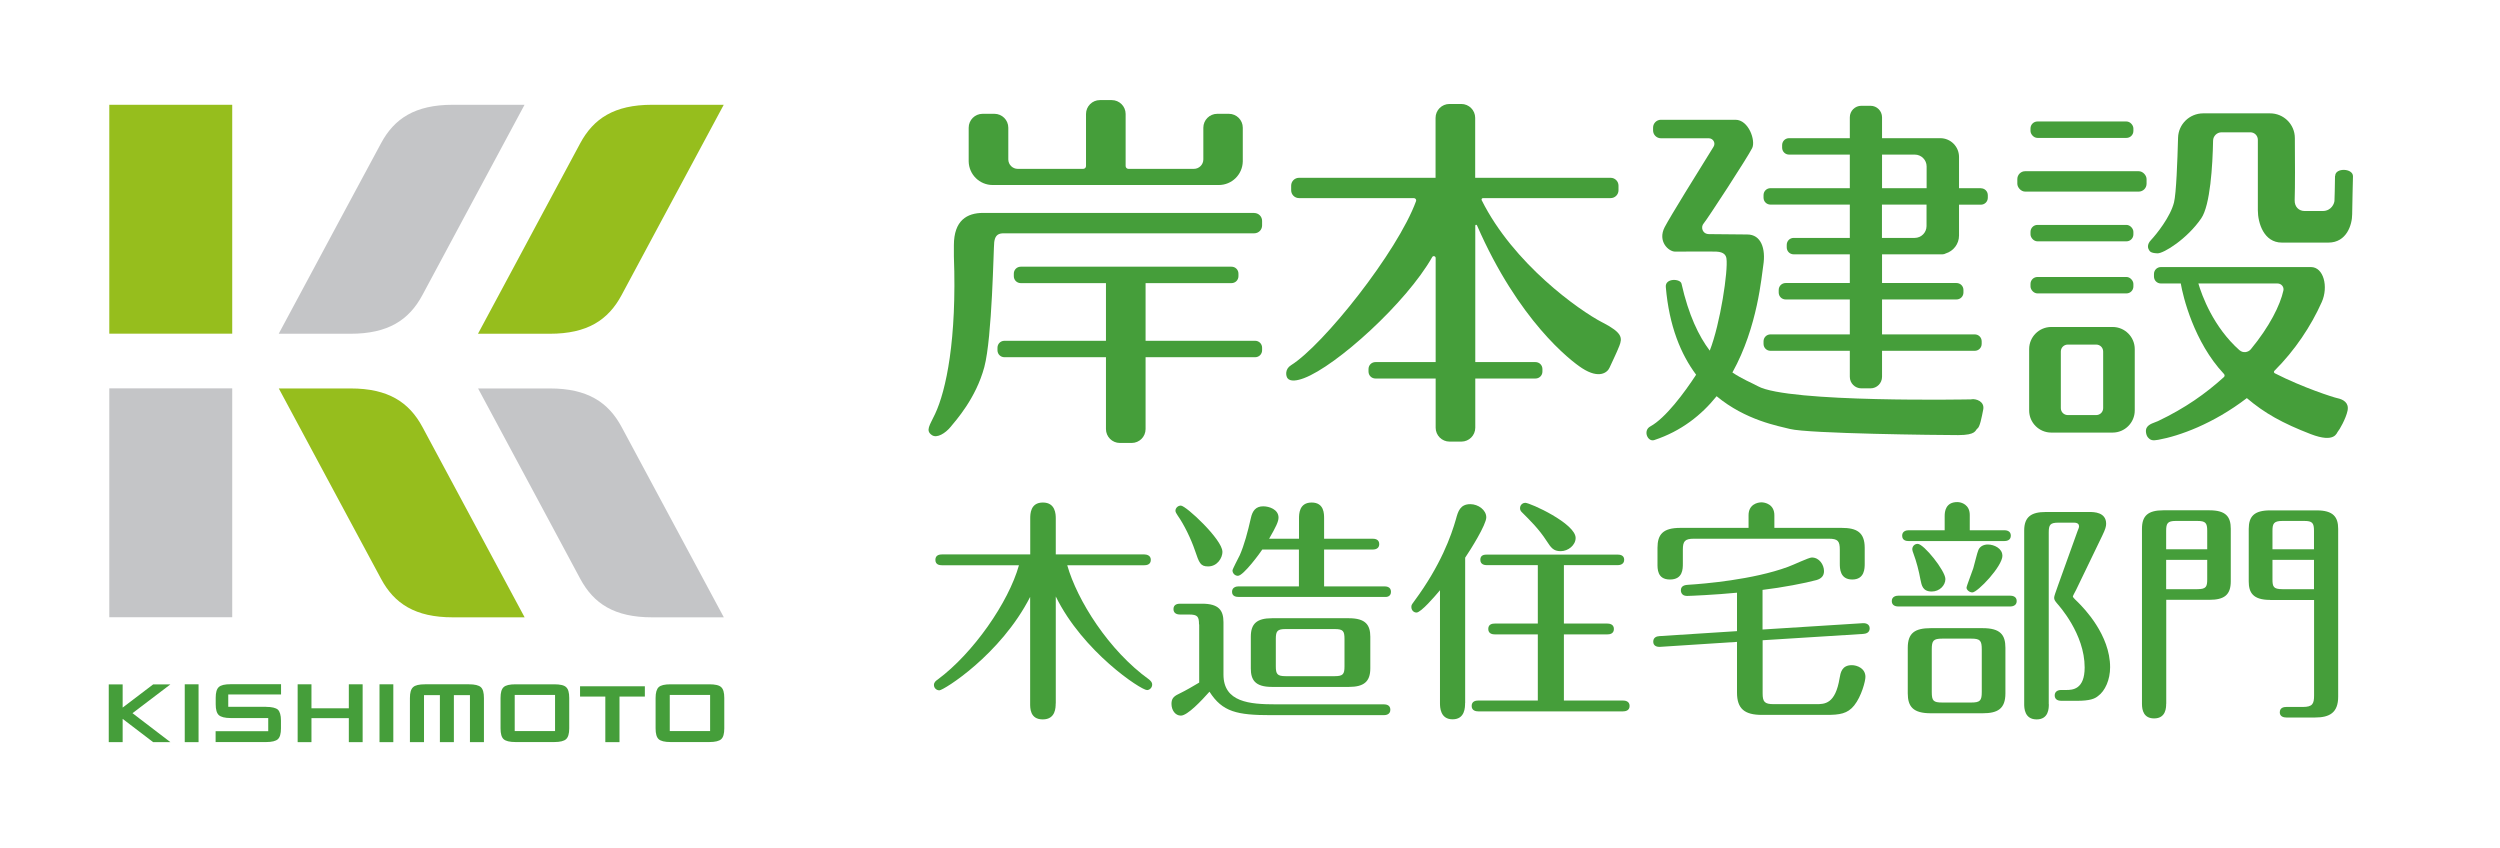
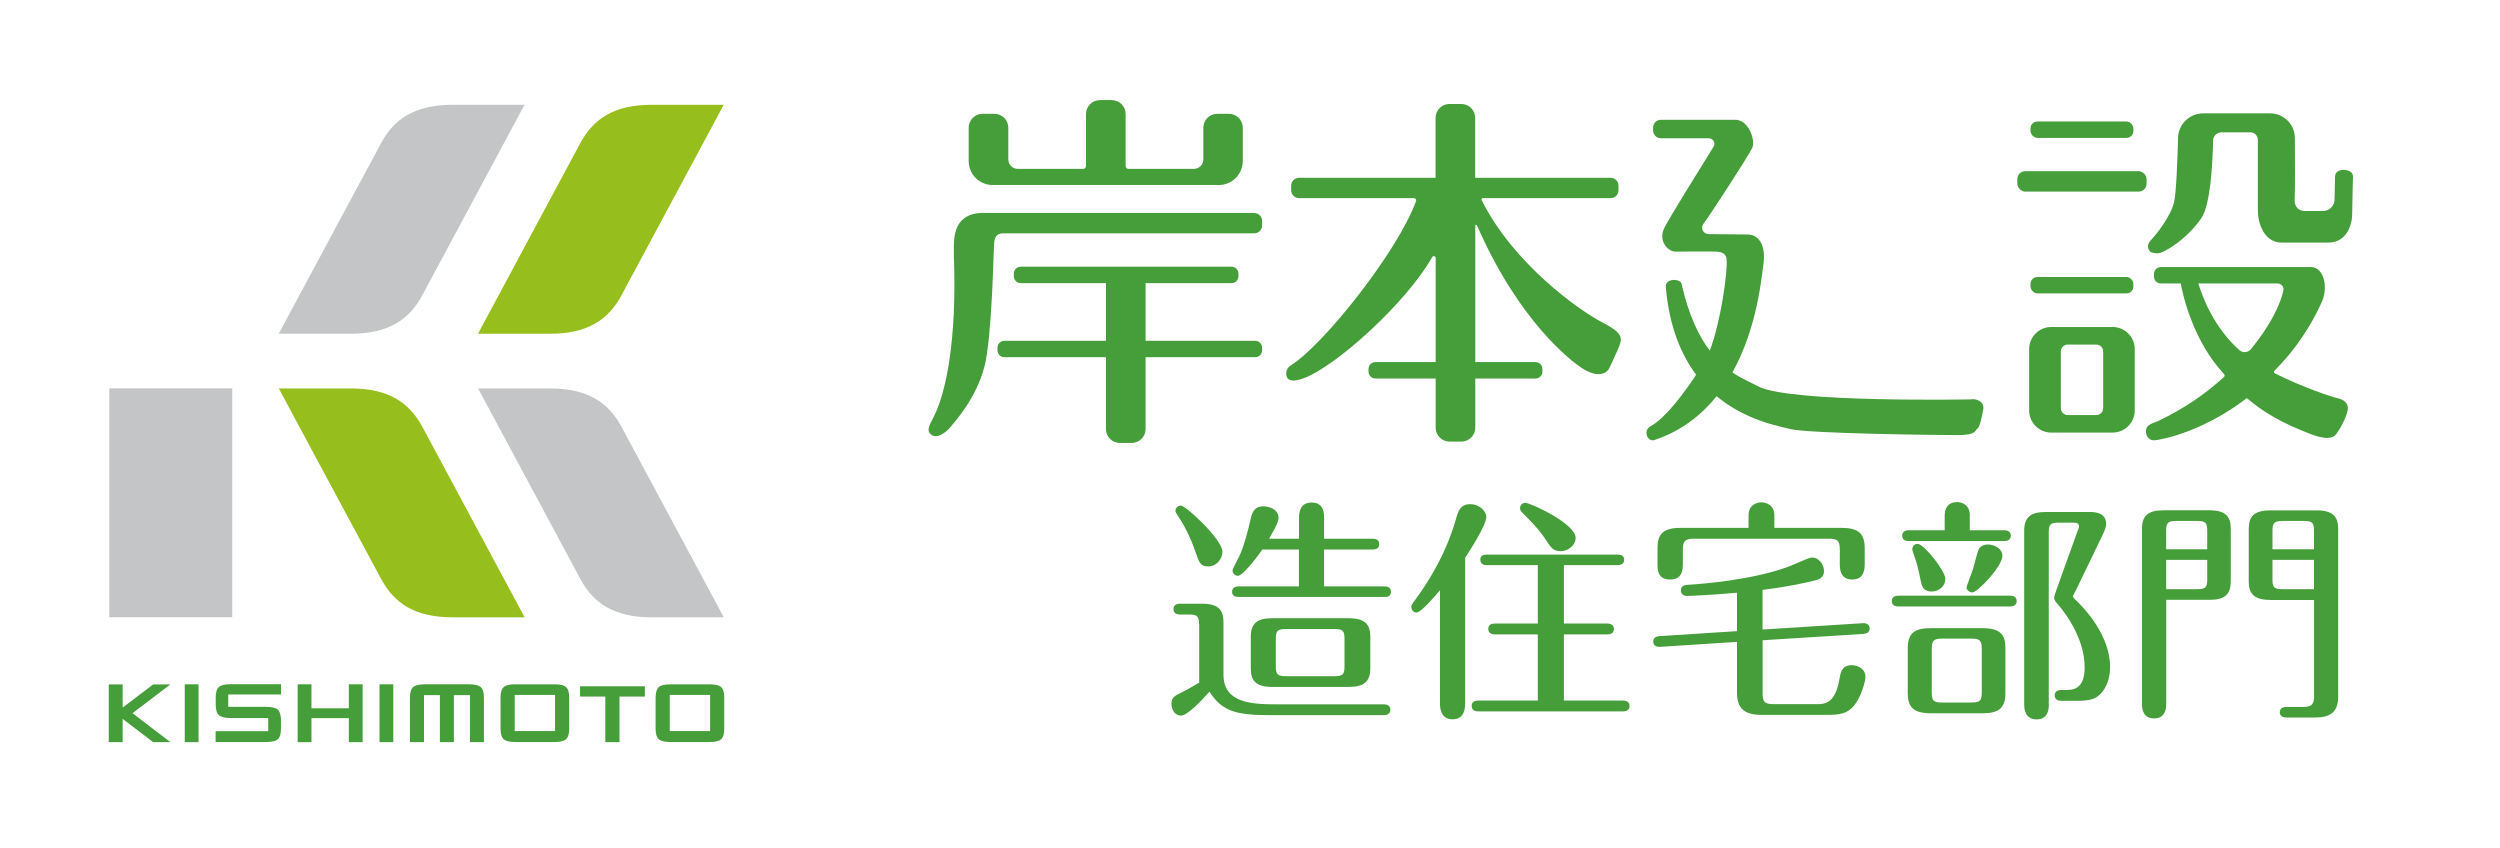
<svg xmlns="http://www.w3.org/2000/svg" id="_レイヤー_2" data-name="レイヤー 2" viewBox="0 0 277 94">
  <defs>
    <style>
      .cls-1 {
        fill: #459e3a;
      }

      .cls-1, .cls-2, .cls-3, .cls-4 {
        stroke-width: 0px;
      }

      .cls-2 {
        fill: #fff;
      }

      .cls-3 {
        fill: #96be1d;
      }

      .cls-4 {
        fill: #c4c5c7;
      }
    </style>
  </defs>
  <g id="header">
    <g>
      <rect class="cls-2" width="277" height="94" />
      <g>
        <g>
          <path class="cls-1" d="M29.48,78.31h-4.19v-1.36h5.85v-1.14h-5.57c-.66,0-1.1.1-1.33.32-.23.21-.34.6-.34,1.18v.72c0,.59.11.98.34,1.2.23.21.67.33,1.33.33h4.15v1.46h-5.83v1.2h5.59c.64,0,1.08-.11,1.31-.32.23-.21.34-.61.34-1.19v-.88c0-.58-.12-.99-.34-1.2-.23-.2-.67-.31-1.32-.31" />
          <polygon class="cls-1" points="68.64 76.04 67.07 76.04 64.27 76.04 64.27 77.18 67.07 77.18 67.07 82.23 68.64 82.23 68.64 77.18 71.45 77.18 71.45 76.04 68.64 76.04" />
          <g>
            <path class="cls-1" d="M74.21,81h4.47v-4h-4.47v4ZM72.64,77.33c0-.59.12-.98.34-1.19.23-.22.67-.32,1.33-.32h4.27c.66,0,1.11.1,1.33.32.23.21.34.6.34,1.19v3.38c0,.59-.11.98-.34,1.19-.23.21-.67.32-1.33.32h-4.27c-.66,0-1.1-.11-1.33-.32-.23-.21-.34-.61-.34-1.19v-3.38Z" />
            <path class="cls-1" d="M57.03,81h4.47v-4h-4.47v4ZM55.46,77.33c0-.59.11-.98.34-1.19.23-.22.67-.32,1.33-.32h4.27c.66,0,1.11.1,1.33.32.23.21.34.6.34,1.19v3.38c0,.59-.12.98-.35,1.19-.23.21-.67.32-1.32.32h-4.27c-.66,0-1.1-.11-1.33-.32-.23-.21-.34-.61-.34-1.19v-3.38Z" />
          </g>
          <polygon class="cls-1" points="18.88 75.83 16.97 75.83 13.59 78.4 13.59 75.83 12.05 75.83 12.05 82.23 13.59 82.23 13.59 79.65 16.97 82.23 18.88 82.23 14.68 79.02 18.88 75.83" />
          <path class="cls-1" d="M46.98,82.23v-5.21h1.76v5.21h1.55v-5.21h1.78v5.21h1.55v-4.89c0-.59-.11-.99-.34-1.2-.23-.21-.67-.32-1.32-.32h-4.86c-.65,0-1.1.1-1.33.32-.24.22-.35.61-.35,1.2v4.89h1.57Z" />
          <rect class="cls-1" x="20.47" y="75.82" width="1.53" height="6.41" />
          <rect class="cls-1" x="42.05" y="75.82" width="1.53" height="6.41" />
          <polygon class="cls-1" points="38.65 75.82 38.65 78.48 34.51 78.48 34.51 75.82 32.98 75.82 32.98 82.23 34.51 82.23 34.51 79.57 38.65 79.57 38.65 82.23 40.18 82.23 40.18 75.82 38.65 75.82" />
-           <rect class="cls-3" x="12.11" y="11.61" width="13.62" height="25.36" />
          <rect class="cls-4" x="12.11" y="43.03" width="13.62" height="25.36" />
          <path class="cls-3" d="M75.26,11.61h-3.03c-4.16,0-6.47,1.52-7.95,4.28-.58,1.09-2.45,4.57-4.51,8.4-1.21,2.25-2.27,4.24-2.89,5.39-2.14,3.98-3.92,7.3-3.92,7.3h7.96c4.16,0,6.47-1.52,7.95-4.28.59-1.08,2.45-4.57,4.51-8.41,1.2-2.24,2.27-4.23,2.89-5.38,2.14-3.98,3.92-7.3,3.92-7.3h-4.94Z" />
          <path class="cls-4" d="M53.19,11.61h-3.03c-4.16,0-6.48,1.52-7.95,4.28-.59,1.09-2.46,4.57-4.52,8.4-1.21,2.25-2.27,4.24-2.89,5.39-2.14,3.98-3.92,7.3-3.92,7.3h7.96c4.16,0,6.48-1.52,7.96-4.28.58-1.08,2.45-4.57,4.51-8.41,1.2-2.24,2.27-4.23,2.89-5.38,2.14-3.98,3.92-7.3,3.92-7.3h-4.93Z" />
          <path class="cls-4" d="M76.28,61.1c-.62-1.15-1.69-3.14-2.89-5.38-2.06-3.83-3.93-7.32-4.51-8.4-1.48-2.76-3.8-4.28-7.95-4.28h-7.96s1.78,3.31,3.92,7.3c.61,1.15,1.68,3.13,2.89,5.38,2.06,3.83,3.93,7.32,4.51,8.41,1.48,2.76,3.8,4.27,7.95,4.27h7.96s-1.78-3.31-3.92-7.3" />
          <path class="cls-3" d="M54.21,61.1c-.62-1.15-1.68-3.14-2.89-5.38-2.05-3.83-3.93-7.32-4.51-8.4-1.48-2.76-3.8-4.28-7.96-4.28h-7.96s1.78,3.31,3.92,7.3c.62,1.15,1.69,3.13,2.89,5.38,2.06,3.83,3.93,7.32,4.52,8.41,1.48,2.76,3.79,4.27,7.95,4.27h7.96s-1.78-3.31-3.92-7.3" />
        </g>
        <g>
          <g>
            <path class="cls-1" d="M139.07,37.76h-12.14v-6.39h9.52c.43,0,.77-.34.77-.77v-.28c0-.43-.34-.77-.77-.77h-23.35c-.43,0-.77.34-.77.77v.28c0,.43.34.77.77.77h9.44v6.39h-11.25c-.43,0-.77.34-.77.77v.28c0,.43.34.77.77.77h11.25v7.96c0,.85.69,1.54,1.54,1.54h1.31c.85,0,1.54-.69,1.54-1.54v-7.96h12.14c.43,0,.77-.34.77-.77v-.28c0-.43-.34-.77-.77-.77Z" />
            <path class="cls-1" d="M136.18,12.61h-1.31c-.85,0-1.54.69-1.54,1.54v2.76h0v.75c0,.58-.47,1.05-1.05,1.05h-7.25c-.17,0-.31-.14-.31-.31v-5.77c0-.85-.69-1.54-1.54-1.54h-1.31c-.85,0-1.54.69-1.54,1.54v5.77c0,.17-.14.31-.31.31h-7.25c-.58,0-1.05-.47-1.05-1.05v-.75h0v-2.76c0-.85-.69-1.54-1.54-1.54h-1.31c-.85,0-1.54.69-1.54,1.54v3.74h0c.03,1.45,1.21,2.61,2.66,2.61h25.05c1.45,0,2.63-1.16,2.66-2.61h0v-3.74c0-.85-.69-1.54-1.54-1.54Z" />
            <path class="cls-1" d="M138.97,23.59h-30.03c-1.8,0-3.25.83-3.25,3.59,0,.36,0,.86,0,1.22.34,9.22-.86,14.86-2.08,17.46-.59,1.27-1.11,1.85-.34,2.36.55.36,1.48-.22,2.04-.9.59-.72,2.81-3.16,3.75-6.64.88-3.28,1.02-13.25,1.1-13.85.08-.58.28-.95.95-.98h27.86c.48,0,.87-.39.87-.87v-.51c0-.48-.39-.87-.87-.87Z" />
          </g>
          <path class="cls-1" d="M177.55,35.73c-2.59-1.34-9.87-6.51-13.38-13.55-.05-.11.03-.23.15-.23h14.14c.48,0,.87-.39.87-.87v-.51c0-.48-.39-.87-.87-.87h-15.01v-6.64c0-.85-.69-1.54-1.54-1.54h-1.31c-.85,0-1.54.69-1.54,1.54v6.64h-15.13c-.48,0-.87.39-.87.87v.51c0,.48.39.87.87.87h12.72c.18,0,.31.17.25.33-2.06,5.64-10.28,15.96-13.86,18.19-.69.43-.57,1.18-.39,1.43.31.41,1.06.29,1.83,0,3.59-1.35,11.33-8.33,14.21-13.42.1-.18.38-.1.38.1v11.54h-6.67c-.43,0-.77.34-.77.77v.28c0,.43.34.77.77.77h6.67v5.45c0,.85.69,1.54,1.54,1.54h1.31c.85,0,1.54-.69,1.54-1.54v-5.45h6.67c.43,0,.77-.34.77-.77v-.28c0-.43-.34-.77-.77-.77h-6.67v-15.12c0-.11.15-.13.19-.03,4.59,10.53,10.33,14.98,11.65,15.83,1.89,1.22,2.81.47,3.04-.07.13-.31.78-1.62,1.08-2.4.34-.88.37-1.45-1.86-2.6Z" />
          <g>
            <path class="cls-1" d="M218.41,44.25s-20.29.4-23.64-1.46c-.69-.38-1.71-.77-2.82-1.52,2.83-5.08,3.24-10.8,3.42-11.86.3-1.89-.26-3.43-1.77-3.43-.89,0-3.47-.04-4.23-.04s-.96-.79-.6-1.19,4.88-7.34,5.37-8.34c.41-.83-.39-3.14-1.85-3.14h-8.26c-.48,0-.87.39-.87.87v.31c0,.48.39.87.87.87h5.3c.49,0,.79.53.53.94-1.64,2.63-4.83,7.78-5.42,8.92-.8,1.56.43,2.7,1.17,2.7.31,0,4.08-.03,4.57,0,.84.04,1.06.41,1.11.76.2,1.32-.68,7.24-1.85,10.21-1.21-1.6-2.34-3.92-3.13-7.42-.13-.57-1.82-.64-1.74.36.37,4.36,1.68,7.48,3.36,9.73-1.3,1.99-3.39,4.81-5.08,5.73-.84.46-.29,1.75.44,1.51,2.99-.99,5.23-2.77,6.91-4.86,3.23,2.68,6.85,3.3,8.13,3.63,2.03.52,16.58.68,18.63.68s1.87-.55,2.14-.73c.27-.18.46-1.18.64-2.1.18-.91-.82-1.23-1.32-1.14Z" />
-             <path class="cls-1" d="M219.48,20.85h-2.42v-3.46c0-1.15-.93-2.08-2.08-2.08h-6.45v-2.31c0-.71-.57-1.28-1.28-1.28h-1.01c-.71,0-1.28.57-1.28,1.28v2.31h-6.73c-.43,0-.77.34-.77.77v.28c0,.43.34.77.77.77h6.73v3.72h-8.79c-.43,0-.77.34-.77.77v.28c0,.43.34.77.77.77h8.79v3.69h-6.22c-.43,0-.77.34-.77.77v.28c0,.43.34.77.77.77h6.22v3.18h-7.11c-.43,0-.77.34-.77.77v.28c0,.43.34.77.77.77h7.11v3.87h-8.79c-.43,0-.77.34-.77.77v.28c0,.43.34.77.77.77h8.79v2.88c0,.71.57,1.28,1.28,1.28h1.01c.71,0,1.28-.57,1.28-1.28v-2.88h10.27c.43,0,.77-.34.77-.77v-.28c0-.43-.34-.77-.77-.77h-10.27v-3.87h8.25c.43,0,.77-.34.77-.77v-.28c0-.43-.34-.77-.77-.77h-8.25v-3.18h6.7c.13,0,.25-.04.36-.1.85-.26,1.47-1.05,1.47-1.98v-3.42h2.42c.43,0,.77-.34.77-.77v-.28c0-.43-.34-.77-.77-.77ZM208.53,17.13h3.63c.72,0,1.31.59,1.31,1.31v2.41h-4.94v-3.72ZM213.46,25.05c0,.72-.59,1.31-1.31,1.31h-3.63v-3.69h4.94v2.38Z" />
          </g>
          <g>
            <rect class="cls-1" x="224.98" y="13.46" width="11.4" height="1.82" rx=".77" ry=".77" />
-             <rect class="cls-1" x="224.98" y="24.92" width="11.4" height="1.82" rx=".77" ry=".77" />
            <rect class="cls-1" x="224.98" y="30.69" width="11.4" height="1.82" rx=".77" ry=".77" />
            <rect class="cls-1" x="223.52" y="18.97" width="14.32" height="2.26" rx=".87" ry=".87" />
            <path class="cls-1" d="M234.08,47.93h-6.8c-1.35,0-2.45-1.1-2.45-2.45v-6.8c0-1.35,1.1-2.45,2.45-2.45h6.8c1.35,0,2.45,1.1,2.45,2.45v6.8c0,1.35-1.1,2.45-2.45,2.45ZM233.03,45.22v-6.27c0-.43-.34-.77-.77-.77h-3.15c-.43,0-.77.34-.77.77v6.27c0,.43.34.77.77.77h3.15c.43,0,.77-.34.77-.77Z" />
            <path class="cls-1" d="M258.99,44.12c-.47-.1-3.82-1.17-6.94-2.76-.11-.05-.13-.2-.04-.28,2.27-2.26,4.06-4.96,5.24-7.61.76-1.7.21-3.88-1.2-3.88h-16.62c-.43,0-.77.34-.77.77v.28c0,.43.34.77.77.77h2.2c.24,1.42,1.45,6.48,4.79,10.03.09.1.09.25-.01.34-2.02,1.83-4.29,3.44-7.31,4.88-.34.16-1.02.3-1.25.74-.17.3-.05.85.14,1.06.28.32.5.39,1.15.27,2.32-.42,6.08-1.76,9.81-4.62,1.96,1.67,3.95,2.78,7.08,3.99,2.71,1.04,2.87-.16,3.01-.29s.89-1.42,1.07-2.31c.18-.89-.49-1.24-1.11-1.38ZM248.15,38.82c-2.93-2.6-4.18-6.09-4.57-7.41h8.77c.42,0,.74.38.65.78-.35,1.61-1.53,3.99-3.61,6.51-.31.37-.88.43-1.24.11Z" />
            <path class="cls-1" d="M258.72,19.48c0,1.25-.06,2.44-.06,2.74s-.33,1.16-1.31,1.16h-2c-.63,0-1.13-.46-1.1-1.22.05-1.39.04-4.55.02-6.86,0-1.52-1.24-2.75-2.76-2.74h-7.41c-1.5.01-2.73,1.2-2.77,2.7-.07,2.56-.2,6.17-.45,7.17-.4,1.6-1.94,3.52-2.56,4.18-.48.51-.31.93-.22,1.07.09.13.13.36.94.39.69.03,3.31-1.61,4.86-3.88,1-1.46,1.26-5.87,1.31-8.61.01-.51.43-.92.94-.92h3.19c.46,0,.83.37.83.83v7.81c0,1.4.66,3.58,2.66,3.58h5.16c2.03,0,2.63-2,2.63-3.13,0-.93.09-3.89.09-4.22,0-.9-1.97-.97-1.97-.04Z" />
          </g>
        </g>
        <g>
-           <path class="cls-1" d="M116.97,77.94c0,.44,0,1.77-1.43,1.77s-1.4-1.27-1.4-1.77v-11.8c-3.28,6.42-9.59,10.35-10.06,10.35-.29,0-.6-.23-.6-.6,0-.31.26-.49.42-.6,3.93-2.91,7.85-8.55,9-12.66h-8.53c-.26,0-.73-.05-.73-.6s.49-.6.73-.6h9.78v-3.98c0-.47,0-1.77,1.4-1.77s1.43,1.3,1.43,1.77v3.98h9.8c.23,0,.73.08.73.6,0,.55-.49.6-.73.6h-8.53c1.09,3.85,4.58,9.44,9.07,12.66.13.13.34.26.34.57,0,.34-.29.6-.57.6-.68,0-7.12-4.26-10.11-10.37v11.86Z" />
          <path class="cls-1" d="M132.85,69.18c0-.86-.16-1.09-1.09-1.09h-1.01c-.21,0-.73-.05-.73-.6s.49-.6.73-.6h2.44c1.85,0,2.37.73,2.37,2.05v5.8c0,3.07,2.91,3.3,5.8,3.3h11.96c.23,0,.73.05.73.6s-.52.6-.73.6h-12.45c-3.82,0-5.43-.36-6.86-2.6-.88.99-2.44,2.65-3.17,2.65-.62,0-1.04-.6-1.04-1.3,0-.52.18-.81.78-1.09.96-.47,1.59-.86,2.29-1.27v-6.45ZM135.45,61.12c0,.7-.57,1.64-1.59,1.64-.86,0-.99-.39-1.46-1.77-.44-1.3-1.22-2.89-1.9-3.85-.18-.26-.26-.42-.26-.55,0-.29.26-.57.6-.57.57,0,4.6,3.77,4.6,5.1ZM143.93,59.69v-2.24c0-.47,0-1.77,1.4-1.77s1.38,1.27,1.38,1.77v2.24h5.38c.23,0,.73.05.73.6s-.52.6-.73.6h-5.38v4.08h6.68c.23,0,.73.05.73.6s-.49.6-.73.57h-16.15c-.26,0-.73-.05-.73-.57s.49-.6.73-.6h6.68v-4.08h-4.06c-.18.29-2.08,2.91-2.7,2.91-.34,0-.6-.29-.6-.6,0-.13.68-1.43.81-1.69.49-1.12.88-2.57,1.22-4.08.18-.86.57-1.33,1.38-1.33.65,0,1.69.34,1.69,1.25,0,.44-.29,1.04-1.04,2.34h3.3ZM151.83,74.06c0,1.48-.73,2.05-2.37,2.05h-8.53c-1.9,0-2.34-.81-2.34-2.05v-3.51c0-1.43.65-2.05,2.34-2.05h8.53c1.85,0,2.37.75,2.37,2.05v3.51ZM148.97,70.79c0-.88-.16-1.09-1.09-1.09h-5.43c-.91,0-1.09.21-1.09,1.09v3.04c0,.86.16,1.09,1.09,1.09h5.43c.94,0,1.09-.23,1.09-1.09v-3.04Z" />
          <path class="cls-1" d="M162.33,77.91c0,.44,0,1.79-1.38,1.79s-1.4-1.35-1.4-1.79v-12.51c-.57.68-2.11,2.47-2.6,2.47-.34,0-.57-.29-.57-.6,0-.21,0-.23.31-.65,2.96-4,4.11-7.28,4.63-9.1.23-.86.47-1.66,1.59-1.66.88,0,1.77.65,1.77,1.46s-1.74,3.59-2.34,4.47v16.12ZM173.28,62.62v6.47h4.81c.21,0,.73.05.73.6s-.49.6-.73.6h-4.81v7.33h6.55c.21,0,.73.05.73.6s-.52.6-.73.6h-16.04c-.21,0-.73-.05-.73-.6s.49-.6.73-.6h6.6v-7.33h-4.76c-.23,0-.73-.05-.73-.6s.47-.6.73-.6h4.76v-6.47h-5.64c-.23,0-.73-.05-.73-.6s.47-.57.73-.57h14.48c.21,0,.73.03.73.57s-.52.6-.73.6h-5.95ZM174.58,59.61c0,.78-.81,1.46-1.66,1.46-.81,0-1.07-.39-1.56-1.14-.86-1.33-1.82-2.26-2.76-3.2-.1-.1-.18-.23-.18-.42,0-.42.36-.6.57-.6.55,0,5.59,2.29,5.59,3.9Z" />
          <path class="cls-1" d="M195.3,69.75l11.08-.7c.39-.03.78.13.78.57,0,.49-.42.6-.73.62l-11.13.7v5.88c0,.94.21,1.2,1.22,1.2h4.71c.94,0,2.13,0,2.6-2.89.1-.57.23-1.43,1.35-1.43.57,0,1.51.34,1.51,1.3,0,.47-.44,2.16-1.25,3.17-.73.91-1.61,1.04-3.04,1.04h-7.18c-1.92,0-2.76-.68-2.76-2.47v-5.62l-8.5.55c-.42.03-.78-.13-.78-.57,0-.47.36-.6.7-.62l8.58-.55v-4.26c-2.31.23-5.23.36-5.54.36-.68,0-.68-.57-.68-.62,0-.57.55-.6.86-.62,1.64-.1,7.12-.55,11-1.98.6-.21,2.31-1.04,2.65-1.04.83,0,1.35.81,1.35,1.51,0,.52-.29.83-.83.99-1.25.34-3.8.83-5.98,1.09v4.39ZM193.74,58.49v-1.4c0-1.2.99-1.43,1.43-1.43.39,0,1.43.21,1.43,1.43v1.4h7.46c1.64,0,2.55.47,2.55,2.21v1.74c0,.52,0,1.77-1.38,1.77s-1.38-1.25-1.38-1.77v-1.53c0-.96-.21-1.22-1.22-1.22h-14.95c-1.01,0-1.22.29-1.22,1.22v1.53c0,.6,0,1.77-1.43,1.77s-1.38-1.22-1.38-1.77v-1.74c0-1.48.6-2.21,2.52-2.21h7.57Z" />
          <path class="cls-1" d="M222.72,66c.26,0,.73.08.73.6s-.49.6-.73.6h-12.38c-.26,0-.73-.08-.73-.6s.49-.6.73-.6h12.38ZM215.47,58.75v-1.59c0-.47.1-1.53,1.4-1.53.47,0,1.38.29,1.38,1.43v1.69h3.82c.21,0,.73.05.73.6s-.52.6-.73.6h-10.58c-.26,0-.73-.05-.73-.6,0-.49.44-.6.73-.6h3.98ZM222.2,76.82c0,1.72-.86,2.21-2.52,2.21h-5.75c-1.95,0-2.55-.73-2.55-2.21v-5.04c0-1.64.78-2.18,2.55-2.18h5.75c1.95,0,2.52.73,2.52,2.18v5.04ZM214.04,65.54c-1.01,0-1.12-.68-1.25-1.3-.18-.99-.44-2-.78-2.91-.08-.21-.13-.36-.13-.47,0-.31.23-.6.6-.6.68,0,3.07,2.99,3.07,3.9,0,.7-.65,1.38-1.51,1.38ZM219.58,71.96c0-.99-.18-1.2-1.17-1.2h-3.2c-1.01,0-1.17.23-1.17,1.2v4.71c0,.99.18,1.17,1.17,1.17h3.2c.99,0,1.17-.21,1.17-1.17v-4.71ZM221.87,61.56c0,1.2-2.76,4.08-3.33,4.08-.36,0-.65-.31-.65-.52,0-.18.65-1.82.75-2.16.1-.31.44-1.77.57-2.03.18-.42.62-.6,1.04-.6.7,0,1.61.44,1.61,1.22ZM227.01,78.02c0,.42,0,1.69-1.35,1.69s-1.38-1.27-1.38-1.69v-19.24c0-1.53.81-2.05,2.37-2.05h4.89c.42,0,1.82,0,1.82,1.3,0,.29-.08.6-.42,1.3l-2.91,6.03c-.13.26-.36.65-.36.75,0,.08.49.55.57.62.65.65,3.56,3.61,3.56,7.2,0,1.38-.55,2.63-1.35,3.2-.36.29-.88.52-2.34.52h-1.72c-.26,0-.73-.08-.73-.6,0-.42.34-.6.7-.6h.57c.7,0,2.05-.05,2.05-2.5,0-3.72-2.86-6.86-3.04-7.07-.26-.31-.34-.44-.34-.65,0-.18.13-.52.44-1.4l2.16-6.01c.05-.1.16-.39.16-.49,0-.23-.13-.42-.57-.42h-1.72c-.91,0-1.07.23-1.07,1.09v19.01Z" />
          <path class="cls-1" d="M240.01,77.99c0,.36,0,1.61-1.33,1.61-1.14,0-1.35-.88-1.35-1.61v-19.4c0-1.43.65-2.05,2.37-2.05h5.1c1.85,0,2.37.73,2.37,2.05v5.82c0,1.51-.73,2.05-2.37,2.05h-4.78v11.52ZM244.56,60.86v-2.05c0-.86-.18-1.09-1.09-1.09h-2.39c-.91,0-1.07.26-1.07,1.09v2.05h4.55ZM240.01,62.03v3.25h3.46c.96,0,1.09-.26,1.09-1.09v-2.16h-4.55ZM251.53,66.47c-1.92,0-2.37-.83-2.37-2.05v-5.82c0-1.4.62-2.05,2.37-2.05h5.17c1.82,0,2.37.73,2.37,2.05v18.59c0,1.77-.94,2.31-2.57,2.31h-3.17c-.26,0-.73-.08-.73-.57,0-.55.49-.6.73-.6h1.82c1.07,0,1.25-.34,1.25-1.27v-10.58h-4.86ZM256.39,60.86v-2.05c0-.86-.18-1.09-1.07-1.09h-2.44c-.96,0-1.09.31-1.09,1.09v2.05h4.6ZM251.79,62.03v2.16c0,.81.1,1.09,1.09,1.09h3.51v-3.25h-4.6Z" />
        </g>
      </g>
    </g>
  </g>
</svg>